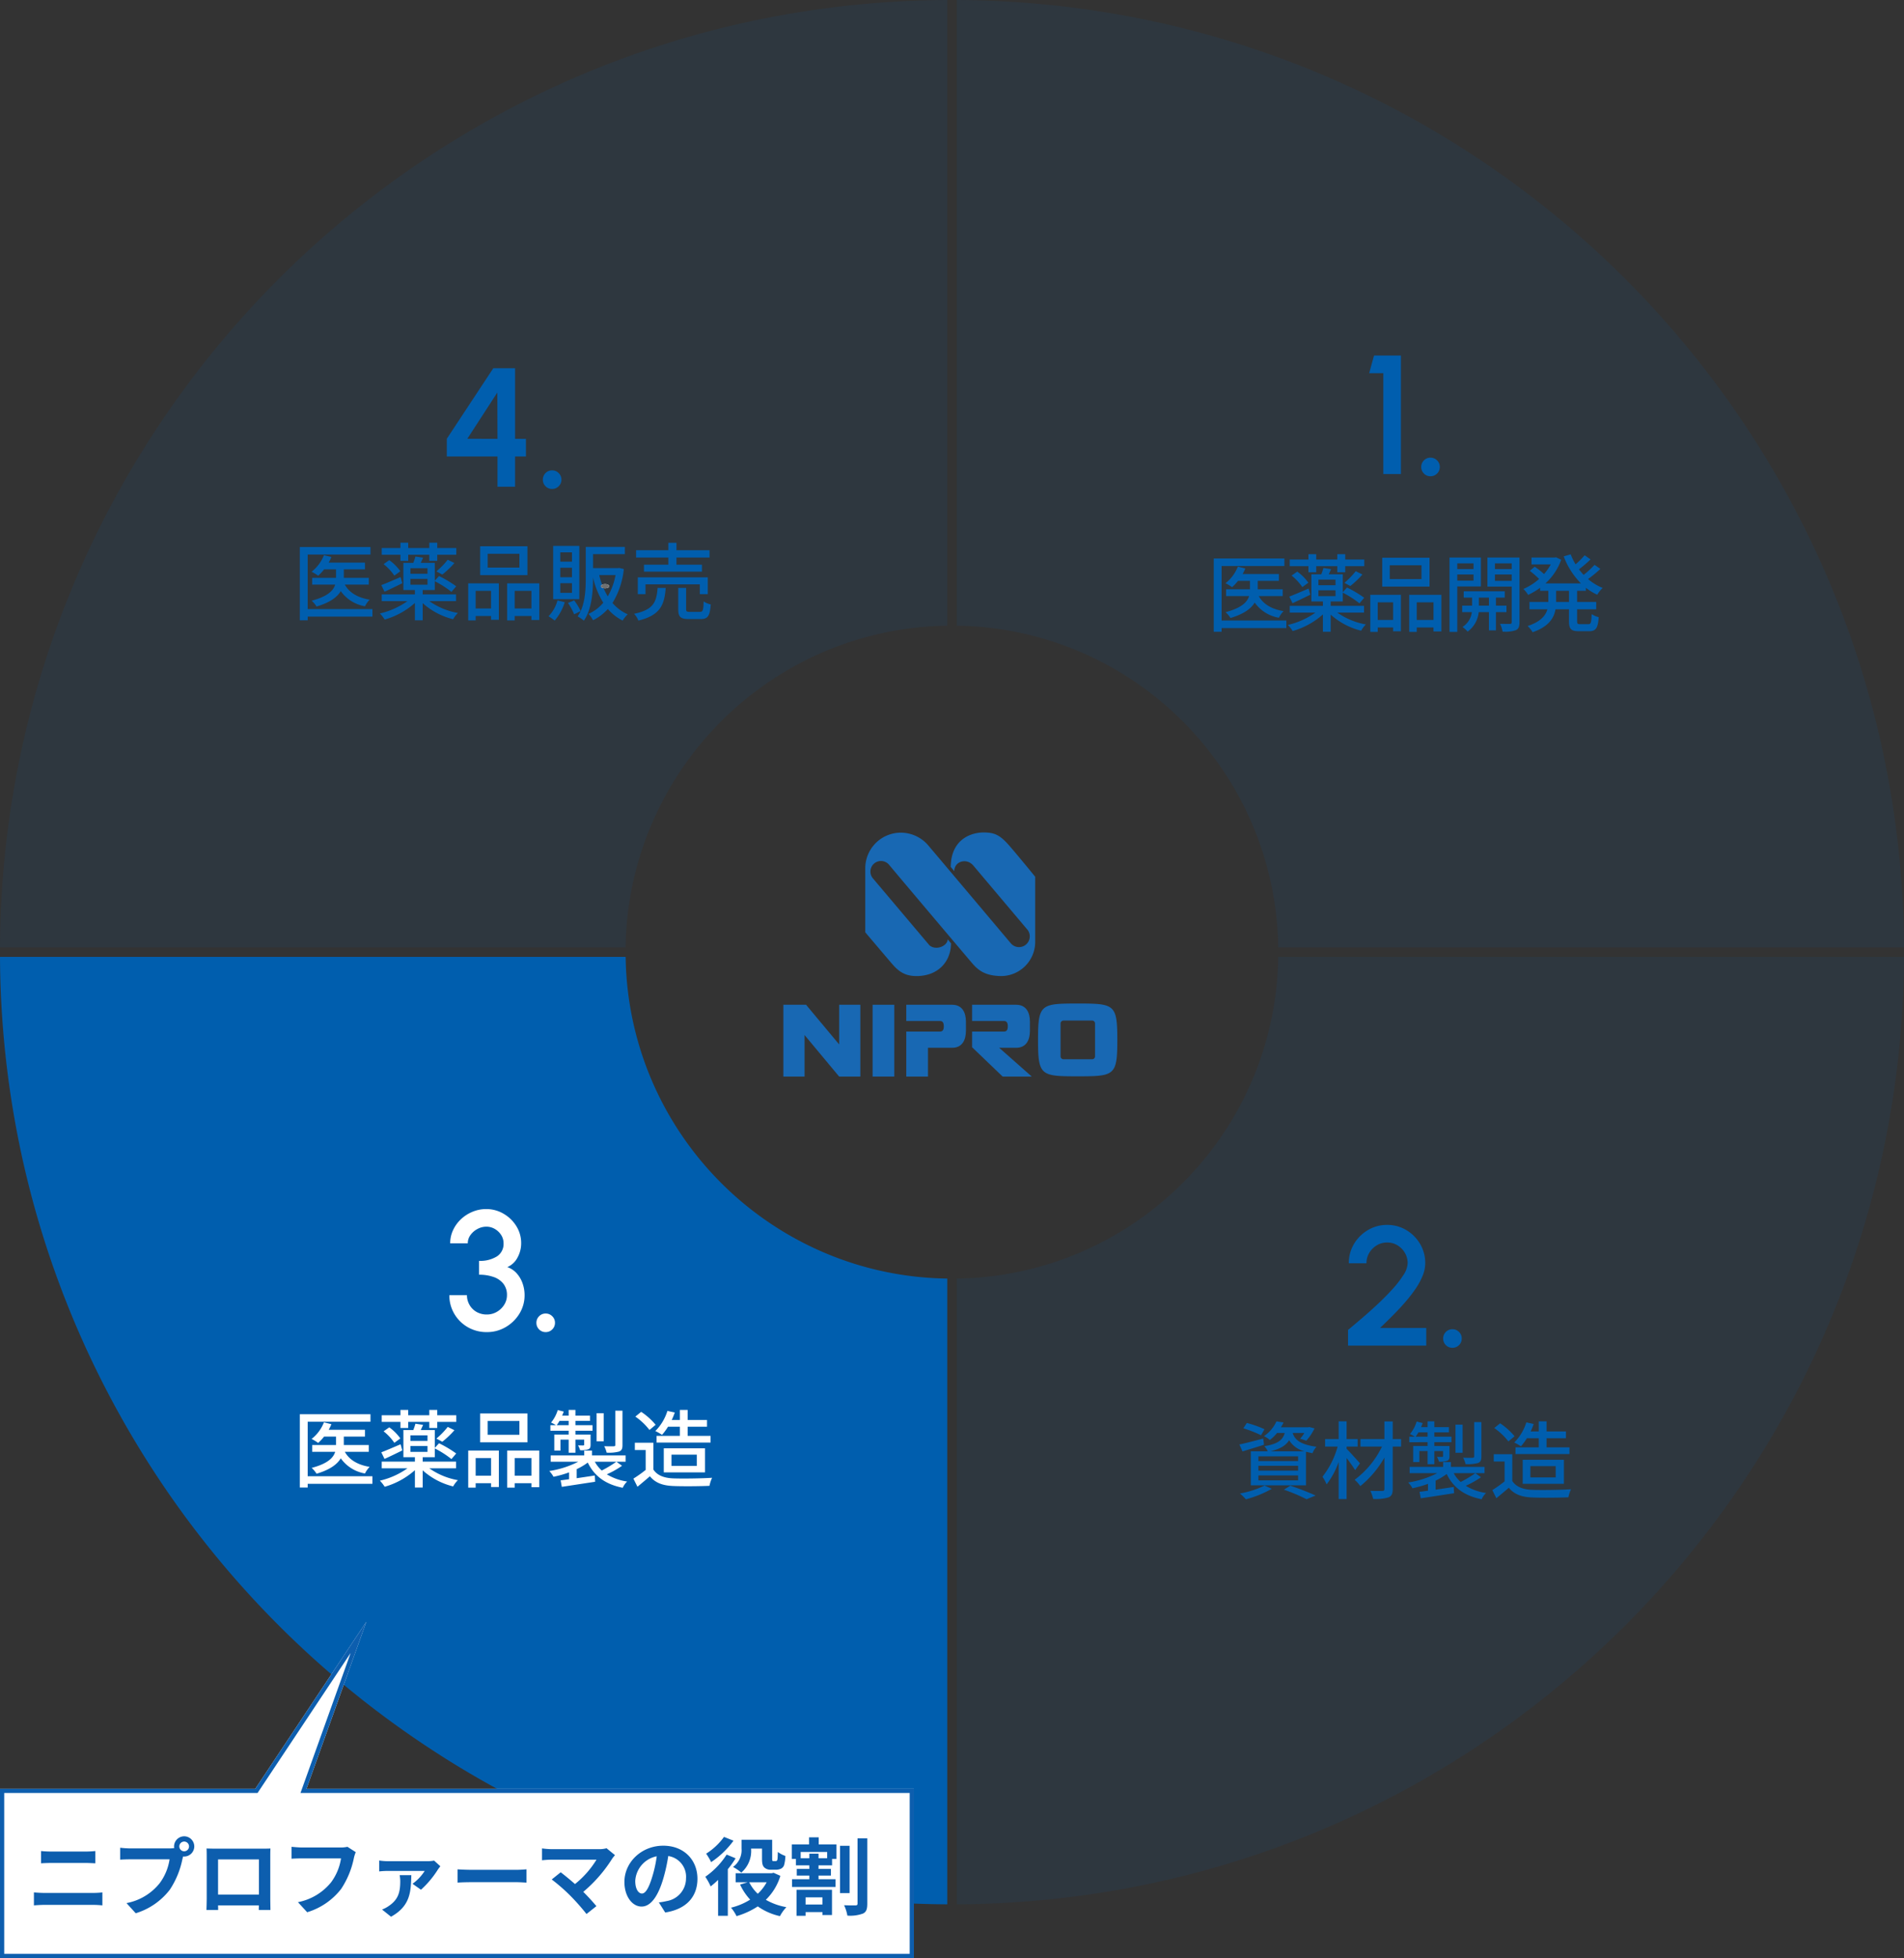
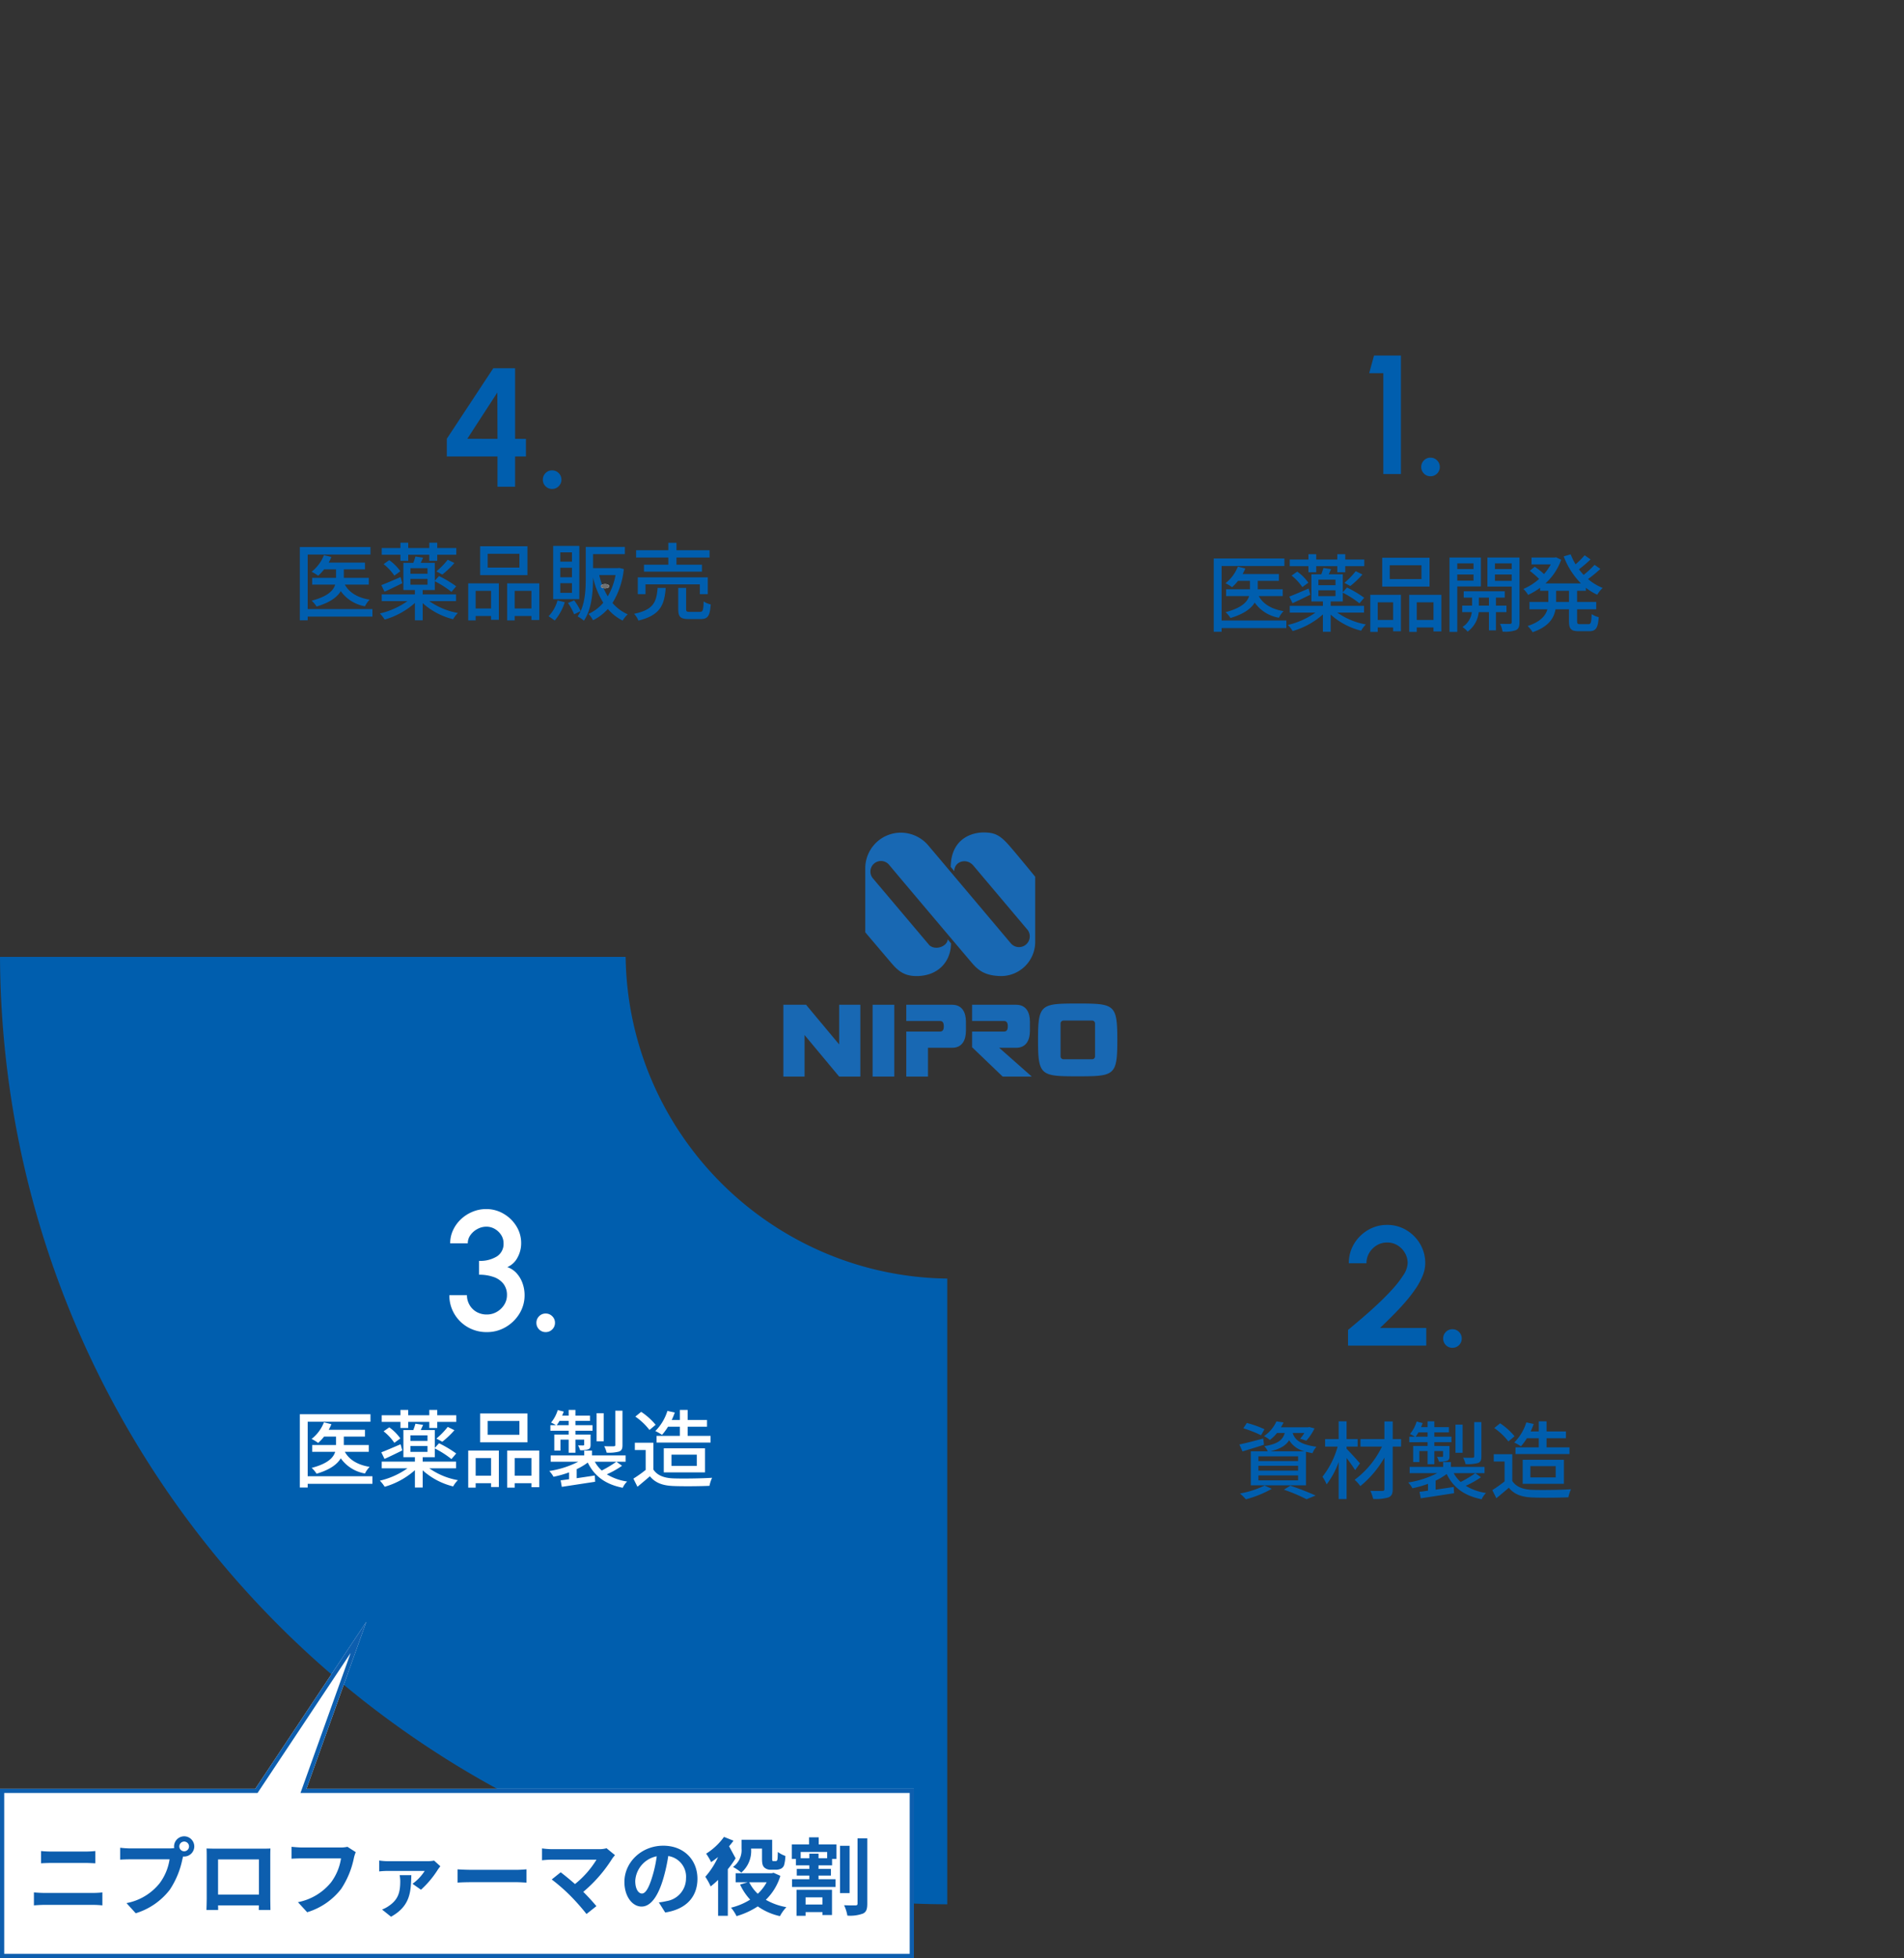
<svg xmlns="http://www.w3.org/2000/svg" width="450" height="462.615" viewBox="0 0 450 462.615">
  <rect x="0" y="0" width="450" height="462.615" fill="#333333" stroke="none" />
  <defs>
    <clipPath id="clip-path">
      <rect id="長方形_5687" data-name="長方形 5687" width="224.558" height="225.486" fill="#fff" stroke="#707070" stroke-width="1" />
    </clipPath>
    <clipPath id="clip-path-2">
      <rect id="長方形_5752" data-name="長方形 5752" width="78.929" height="57.674" fill="none" />
    </clipPath>
  </defs>
  <g id="group_img_01" transform="translate(-170 -2539)">
-     <path id="前面オブジェクトで型抜き_9" data-name="前面オブジェクトで型抜き 9" d="M223.875,449.915h0a226.693,226.693,0,0,1-45.018-4.731,223.782,223.782,0,0,1-79.88-33.829,225.576,225.576,0,0,1-81.094-98.343,223.88,223.88,0,0,1-13.153-41.92A226.529,226.529,0,0,1,0,226.08H147.865a76.751,76.751,0,0,0,13.314,42.22,77.366,77.366,0,0,0,33.307,27.519,76.615,76.615,0,0,0,29.389,6.258V449.914Zm2.253,0V302.077a76.762,76.762,0,0,0,42.206-13.317,77.357,77.357,0,0,0,27.512-33.3A76.6,76.6,0,0,0,302.1,226.08H450a226.436,226.436,0,0,1-4.731,45.006,223.767,223.767,0,0,1-33.836,79.862,225.647,225.647,0,0,1-98.363,81.078,223.8,223.8,0,0,1-41.926,13.152A226.472,226.472,0,0,1,226.128,449.914ZM450,223.834H302.1a76.752,76.752,0,0,0-13.307-42.21A77.362,77.362,0,0,0,255.506,154.1a76.614,76.614,0,0,0-29.378-6.266V0a226.537,226.537,0,0,1,45.015,4.733,223.862,223.862,0,0,1,79.878,33.833,225.595,225.595,0,0,1,81.095,98.34,223.683,223.683,0,0,1,13.153,41.918A226.5,226.5,0,0,1,450,223.833Zm-302.135,0H0a226.5,226.5,0,0,1,4.729-45.011A223.752,223.752,0,0,1,38.565,98.958a225.633,225.633,0,0,1,98.362-81.078A223.9,223.9,0,0,1,178.856,4.73,226.61,226.61,0,0,1,223.875,0V147.837a76.766,76.766,0,0,0-42.223,13.307,77.359,77.359,0,0,0-27.525,33.3,76.6,76.6,0,0,0-6.262,29.387Z" transform="translate(170 2539)" fill="#005eae" opacity="0.1" />
    <g id="マスクグループ_1524" data-name="マスクグループ 1524" transform="translate(170 2763.516)" clip-path="url(#clip-path)">
      <path id="前面オブジェクトで型抜き_5" data-name="前面オブジェクトで型抜き 5" d="M223.875,449.915h0a226.6,226.6,0,0,1-45.019-4.731,223.74,223.74,0,0,1-79.879-33.83,225.573,225.573,0,0,1-81.094-98.342A223.861,223.861,0,0,1,4.729,271.091,226.565,226.565,0,0,1,0,226.08H147.865A76.75,76.75,0,0,0,161.177,268.3a77.365,77.365,0,0,0,33.306,27.52,76.632,76.632,0,0,0,29.391,6.26V449.914Zm2.253,0V302.078a76.785,76.785,0,0,0,42.223-13.313,77.362,77.362,0,0,0,27.524-33.3,76.592,76.592,0,0,0,6.261-29.384H450a226.478,226.478,0,0,1-4.732,45.008,223.749,223.749,0,0,1-33.836,79.861,225.653,225.653,0,0,1-98.364,81.079,223.877,223.877,0,0,1-41.926,13.152A226.62,226.62,0,0,1,226.128,449.914ZM450,223.833H302.135a76.743,76.743,0,0,0-13.312-42.215A77.375,77.375,0,0,0,255.517,154.1a76.641,76.641,0,0,0-29.39-6.262V0a226.612,226.612,0,0,1,45.015,4.733,223.883,223.883,0,0,1,79.878,33.833,225.583,225.583,0,0,1,81.094,98.341,223.675,223.675,0,0,1,13.153,41.919A226.519,226.519,0,0,1,450,223.833Zm-302.135,0H0a226.535,226.535,0,0,1,4.729-45.011A223.761,223.761,0,0,1,38.566,98.958a225.643,225.643,0,0,1,98.361-81.079,223.951,223.951,0,0,1,41.929-13.15A226.684,226.684,0,0,1,223.875,0V147.837a76.779,76.779,0,0,0-42.225,13.31,77.356,77.356,0,0,0-27.524,33.3,76.6,76.6,0,0,0-6.261,29.384Z" transform="translate(0.001 -224.517)" fill="#005eae" />
    </g>
    <path id="パス_48050" data-name="パス 48050" d="M19.02-1.1H3.72V-13.98H18.56v-1.78H1.86V1.56H3.72V.68h15.3Zm-.86-5.78v-1.6h-5.9v-2h5v-1.6H8.68a10.054,10.054,0,0,0,.64-1.32l-1.76-.44A9.216,9.216,0,0,1,4.64-9.92a11.945,11.945,0,0,1,1.56.94,11.263,11.263,0,0,0,1.4-1.5h2.82v2H4.78v1.6h5.44c-.42,1.4-1.76,2.8-5.56,3.8A6.752,6.752,0,0,1,5.82-1.7c3.22-.96,4.9-2.26,5.72-3.64a8.821,8.821,0,0,0,5.72,3.58,6.113,6.113,0,0,1,1.1-1.56c-2.8-.46-4.82-1.66-5.86-3.56Zm6.08-5.62h1.84v-1.44h4.98v1.44h1.88v-1.44h4.5v-1.58h-4.5v-1.26H31.06v1.26H26.08v-1.26H24.24v1.26H19.82v1.58h4.42Zm9.9,3.24A21.151,21.151,0,0,0,37-11.98l-1.58-.78A18.369,18.369,0,0,1,32.74-10ZM20.26-11.72A12.157,12.157,0,0,1,22.8-9l1.42-1.04a11.188,11.188,0,0,0-2.62-2.62Zm4.02,3.06c-1.7.72-3.38,1.46-4.56,1.9l.76,1.56c1.26-.56,2.76-1.3,4.2-2Zm2.32.42h4.04v1.38H26.6Zm0-2.52h4.04v1.32H26.6ZM37.38-2.98V-4.56H29.5V-5.6h2.86V-7.68A23.186,23.186,0,0,1,36.3-5.16l1.12-1.32A26.871,26.871,0,0,0,33.36-8.9l-1,1.1v-4.22H29.04c.18-.38.36-.78.56-1.22l-1.82-.28a13.14,13.14,0,0,1-.5,1.5H24.94V-5.6h2.72v1.04H19.82v1.58H25.9A18.444,18.444,0,0,1,19.38-.06a8.585,8.585,0,0,1,1.14,1.44,18.334,18.334,0,0,0,7.14-3.92v4.1H29.5V-2.5a16.758,16.758,0,0,0,7.2,3.8A6.418,6.418,0,0,1,37.82-.18a16.782,16.782,0,0,1-6.76-2.8ZM50.96-10.9h-7.5v-3.26h7.5Zm1.9-5.04H41.68v6.82H52.86ZM44.26-5.4v4.16H40.62V-5.4Zm-5.4,6.98h1.76V.54h3.64v.9H46.1V-7.18H38.86ZM49.84-1.24V-5.4H53.8v4.16ZM48.06-7.18V1.58h1.78V.54H53.8v.94h1.86V-7.18Zm15.2-7.42v1.34H59.42V-14.6Zm-3.84,4.08v-1.46h3.84v1.46ZM65-9.16v-6.82H57.58V1.58h1.84V-9.16Zm-.48,4.54v-1.9H66.9v1.9Zm6.52,1.54V-4.62H68.56v-1.9h2.08V-8h-9.7v1.48h1.98v1.9H60.58v1.54h2.28a4.844,4.844,0,0,1-2.2,3.5,6.332,6.332,0,0,1,1.2,1.1,6.443,6.443,0,0,0,2.62-4.6H66.9v4.3h1.66v-4.3Zm-2.72-7.4v-1.5h3.96v1.5Zm3.96-4.12v1.34H68.32V-14.6Zm1.84-1.38H66.54v6.86h5.74v8.4c0,.3-.1.4-.4.42-.32,0-1.34,0-2.36-.02a6,6,0,0,1,.6,1.84,7.871,7.871,0,0,0,3.14-.34c.66-.32.86-.86.86-1.88Zm11.7,10.5H82.78V-8.12h3.04Zm4-2.64v-.72A12.67,12.67,0,0,0,92.5-7.2a7.148,7.148,0,0,1,1.28-1.6,12.521,12.521,0,0,1-3.46-2.1,29.477,29.477,0,0,0,2.92-2.4l-1.38-.96a21.626,21.626,0,0,1-2.58,2.38c-.38-.42-.76-.86-1.1-1.32a31.624,31.624,0,0,0,2.74-2.34l-1.4-.98a19.6,19.6,0,0,1-2.14,2.14,15.182,15.182,0,0,1-1.16-2.36l-1.64.48a17.973,17.973,0,0,0,4.06,6.38H80.26a13.783,13.783,0,0,0,3.72-5.58l-1.22-.58-.34.06H76.96v1.62h4.56a12.667,12.667,0,0,1-1.6,2.28,17.554,17.554,0,0,0-2.2-1.74l-1.16.98a21.013,21.013,0,0,1,2.2,1.92,13.728,13.728,0,0,1-3.72,2.36,6.269,6.269,0,0,1,1.12,1.4A15.816,15.816,0,0,0,79-8.84v.72h1.94v2.64H76.48v1.72h4.24C80.3-2.26,79.12-.82,76.04.2a6.306,6.306,0,0,1,1.18,1.46c3.78-1.3,5.04-3.3,5.42-5.42h3.18v2.74c0,1.9.46,2.44,2.34,2.44H90.6c1.56,0,2.08-.74,2.24-3.32a5.109,5.109,0,0,1-1.66-.72C91.1-.64,91-.24,90.42-.24H88.48c-.64,0-.74-.1-.74-.78V-3.76h4.52V-5.48H87.74V-8.12Z" transform="translate(455 2686.709)" fill="#005eae" />
    <path id="パス_48054" data-name="パス 48054" d="M8.22-9.7c2.38-.56,3.7-1.4,4.46-2.62A5.922,5.922,0,0,0,16.34-9.7ZM14.8-7.4H5.42V-8.52H14.8Zm0,2.26H5.42V-6.28H14.8Zm0,2.3H5.42V-4H14.8Zm-3.16-11.2c-.46,1.64-1.6,2.6-4.82,3.12A4.83,4.83,0,0,1,7.64-9.7H3.62v8.04H16.66V-9.6c.46.12.98.24,1.54.34a5.215,5.215,0,0,1,.94-1.52c-4.06-.54-5.18-1.82-5.62-3.26h2.76a9.589,9.589,0,0,1-1,1.36l1.46.46a12.639,12.639,0,0,0,1.94-2.9l-1.24-.32-.28.06H10.74a10.656,10.656,0,0,0,.62-1.14l-1.68-.26a8.329,8.329,0,0,1-2.96,3.5,5.405,5.405,0,0,1,1.4.9,9.572,9.572,0,0,0,1.7-1.66Zm-4.78-.88A24.662,24.662,0,0,0,2.68-16.4l-.82,1.26A27.639,27.639,0,0,1,6.04-13.5Zm-.3,2.2c-2.06.54-4.18,1.1-5.64,1.4l.74,1.64c1.48-.46,3.34-1,5.08-1.58Zm.32,11.1A21.867,21.867,0,0,1,1.06.26a13.068,13.068,0,0,1,1.4,1.38A26.494,26.494,0,0,0,8.58-.84Zm4.56.98A40.423,40.423,0,0,1,16.8,1.62L18.94.74a63.178,63.178,0,0,0-5.98-2.32ZM29.42-6.86c-.46-.54-2.38-2.68-3.16-3.44v-.52h2.62V-12.6H26.26v-4.18H24.38v4.18h-3.2v1.78h2.96A20.182,20.182,0,0,1,20.56-3.7a10.468,10.468,0,0,1,.98,1.8,18.468,18.468,0,0,0,2.84-5.3V1.58h1.88v-9.7a34.905,34.905,0,0,1,2.02,2.86Zm9.72-5.74H37.16v-4.16H35.2v4.16H29.54v1.78h5.08a21.177,21.177,0,0,1-6.46,7.84,7.917,7.917,0,0,1,1.34,1.5,23.9,23.9,0,0,0,5.7-6.74v7.4c0,.36-.14.48-.5.48-.36.02-1.62.02-2.82-.02a8.947,8.947,0,0,1,.66,1.9,10.3,10.3,0,0,0,3.62-.36c.72-.3,1-.82,1-2v-10h1.98Zm18.98-4h-1.7v8.1c0,.22-.08.3-.36.32-.3.02-1.26.02-2.26-.02a6.421,6.421,0,0,1,.58,1.52,9.359,9.359,0,0,0,2.94-.26c.62-.26.8-.66.8-1.54Zm-4.44.6H52v6.64h1.68Zm-11.1,2.84a11.31,11.31,0,0,0,.66-1.02H45.4v1.02Zm2.82,2.2H42v3.8h1.46v-2.6H45.4v3.1H47v-3.1h2.06v1.18c0,.14-.04.18-.22.2-.18,0-.64,0-1.22-.02a5.731,5.731,0,0,1,.48,1.14,5.049,5.049,0,0,0,1.92-.2c.46-.2.56-.5.56-1.14v-2.36H47v-.9h4.04v-1.3H47v-1.02h3.44v-1.24H47v-1.36H45.4v1.36H43.86c.14-.32.26-.64.38-.96l-1.42-.36a8.584,8.584,0,0,1-1.58,2.96,8.183,8.183,0,0,1,1.16.62H41.08v1.3H45.4ZM56.68-4.54a26.366,26.366,0,0,1-3.46,2.08,7.854,7.854,0,0,1-1.64-2.08h7.28V-6.02H50.92V-7.16H49.08v1.14H41.16v1.48h6.52a22.463,22.463,0,0,1-6.86,2.2,6.43,6.43,0,0,1,1,1.36A24.668,24.668,0,0,0,45.5-2.02V-.4c-.74.1-1.42.2-2,.26l.28,1.54C45.9,1.08,48.86.62,51.66.2l-.08-1.48c-1.44.22-2.92.44-4.28.64V-2.78a14.868,14.868,0,0,0,2.62-1.56C51.44-1.16,54.1.82,58.18,1.62A4.831,4.831,0,0,1,59.22.14a12.607,12.607,0,0,1-4.8-1.7,21.41,21.41,0,0,0,3.6-2.02Zm15-8.26v2.16h-5.5v1.58H78.94v-1.58H73.52V-12.8H78.1v-1.6H73.52v-2.38H71.68v2.38H69.76a17.067,17.067,0,0,0,.72-1.76l-1.74-.38a11.639,11.639,0,0,1-2.86,4.76,10.12,10.12,0,0,1,1.58.9,13.663,13.663,0,0,0,1.42-1.92ZM69.7-6.2h5.98v2.66H69.7Zm7.92,4.18V-7.7H67.88v5.68ZM65.96-13.26a15.705,15.705,0,0,0-3.42-3.06L61.16-15.2a15.026,15.026,0,0,1,3.34,3.16Zm-.54,4.24H61.04V-7.3H63.6v4.7A30.149,30.149,0,0,1,60.7-.54l.96,1.92c1.04-.86,2-1.66,2.94-2.48,1.26,1.54,2.98,2.2,5.52,2.3,2.28.1,6.3.06,8.56-.04a8.472,8.472,0,0,1,.62-1.9c-2.5.16-6.94.22-9.16.14-2.2-.08-3.84-.72-4.72-2.1Z" transform="translate(462 2891.594)" fill="#005eae" />
    <path id="パス_48052" data-name="パス 48052" d="M19.02-1.1H3.72V-13.98H18.56v-1.78H1.86V1.56H3.72V.68h15.3Zm-.86-5.78v-1.6h-5.9v-2h5v-1.6H8.68a10.054,10.054,0,0,0,.64-1.32l-1.76-.44A9.216,9.216,0,0,1,4.64-9.92a11.945,11.945,0,0,1,1.56.94,11.263,11.263,0,0,0,1.4-1.5h2.82v2H4.78v1.6h5.44c-.42,1.4-1.76,2.8-5.56,3.8A6.752,6.752,0,0,1,5.82-1.7c3.22-.96,4.9-2.26,5.72-3.64a8.821,8.821,0,0,0,5.72,3.58,6.113,6.113,0,0,1,1.1-1.56c-2.8-.46-4.82-1.66-5.86-3.56Zm7.48-5.62h1.84v-1.44h4.98v1.44h1.88v-1.44h4.5v-1.58h-4.5v-1.26H32.46v1.26H27.48v-1.26H25.64v1.26H21.22v1.58h4.42Zm9.9,3.24a21.152,21.152,0,0,0,2.86-2.72l-1.58-.78A18.369,18.369,0,0,1,34.14-10ZM21.66-11.72A12.157,12.157,0,0,1,24.2-9l1.42-1.04A11.187,11.187,0,0,0,23-12.66Zm4.02,3.06c-1.7.72-3.38,1.46-4.56,1.9l.76,1.56c1.26-.56,2.76-1.3,4.2-2ZM28-8.24h4.04v1.38H28Zm0-2.52h4.04v1.32H28ZM38.78-2.98V-4.56H30.9V-5.6h2.86V-7.68A23.186,23.186,0,0,1,37.7-5.16l1.12-1.32A26.871,26.871,0,0,0,34.76-8.9l-1,1.1v-4.22H30.44c.18-.38.36-.78.56-1.22l-1.82-.28a13.14,13.14,0,0,1-.5,1.5H26.34V-5.6h2.72v1.04H21.22v1.58H27.3A18.444,18.444,0,0,1,20.78-.06a8.585,8.585,0,0,1,1.14,1.44,18.334,18.334,0,0,0,7.14-3.92v4.1H30.9V-2.5a16.758,16.758,0,0,0,7.2,3.8A6.418,6.418,0,0,1,39.22-.18a16.782,16.782,0,0,1-6.76-2.8ZM53.76-10.9h-7.5v-3.26h7.5Zm1.9-5.04H44.48v6.82H55.66ZM47.06-5.4v4.16H43.42V-5.4Zm-5.4,6.98h1.76V.54h3.64v.9H48.9V-7.18H41.66ZM52.64-1.24V-5.4H56.6v4.16ZM50.86-7.18V1.58h1.78V.54H56.6v.94h1.86V-7.18ZM78.12-16.6h-1.7v8.1c0,.22-.08.3-.36.32-.3.02-1.26.02-2.26-.02a6.421,6.421,0,0,1,.58,1.52,9.359,9.359,0,0,0,2.94-.26c.62-.26.8-.66.8-1.54Zm-4.44.6H72v6.64h1.68Zm-11.1,2.84a11.31,11.31,0,0,0,.66-1.02H65.4v1.02Zm2.82,2.2H62v3.8h1.46v-2.6H65.4v3.1H67v-3.1h2.06v1.18c0,.14-.04.18-.22.2-.18,0-.64,0-1.22-.02a5.731,5.731,0,0,1,.48,1.14,5.049,5.049,0,0,0,1.92-.2c.46-.2.56-.5.56-1.14v-2.36H67v-.9h4.04v-1.3H67v-1.02h3.44v-1.24H67v-1.36H65.4v1.36H63.86c.14-.32.26-.64.38-.96l-1.42-.36a8.584,8.584,0,0,1-1.58,2.96,8.183,8.183,0,0,1,1.16.62H61.08v1.3H65.4ZM76.68-4.54a26.365,26.365,0,0,1-3.46,2.08,7.854,7.854,0,0,1-1.64-2.08h7.28V-6.02H70.92V-7.16H69.08v1.14H61.16v1.48h6.52a22.463,22.463,0,0,1-6.86,2.2,6.43,6.43,0,0,1,1,1.36A24.668,24.668,0,0,0,65.5-2.02V-.4c-.74.1-1.42.2-2,.26l.28,1.54C65.9,1.08,68.86.62,71.66.2l-.08-1.48c-1.44.22-2.92.44-4.28.64V-2.78a14.868,14.868,0,0,0,2.62-1.56C71.44-1.16,74.1.82,78.18,1.62A4.831,4.831,0,0,1,79.22.14a12.607,12.607,0,0,1-4.8-1.7,21.41,21.41,0,0,0,3.6-2.02Zm15-8.26v2.16h-5.5v1.58H98.94v-1.58H93.52V-12.8H98.1v-1.6H93.52v-2.38H91.68v2.38H89.76a17.067,17.067,0,0,0,.72-1.76l-1.74-.38a11.639,11.639,0,0,1-2.86,4.76,10.12,10.12,0,0,1,1.58.9,13.663,13.663,0,0,0,1.42-1.92ZM89.7-6.2h5.98v2.66H89.7Zm7.92,4.18V-7.7H87.88v5.68ZM85.96-13.26a15.705,15.705,0,0,0-3.42-3.06L81.16-15.2a15.026,15.026,0,0,1,3.34,3.16Zm-.54,4.24H81.04V-7.3H83.6v4.7A30.148,30.148,0,0,1,80.7-.54l.96,1.92c1.04-.86,2-1.66,2.94-2.48,1.26,1.54,2.98,2.2,5.52,2.3,2.28.1,6.3.06,8.56-.04a8.472,8.472,0,0,1,.62-1.9c-2.5.16-6.94.22-9.16.14-2.2-.08-3.84-.72-4.72-2.1Z" transform="translate(239 2888.885)" fill="#fff" />
    <path id="パス_48048" data-name="パス 48048" d="M19.02-1.1H3.72V-13.98H18.56v-1.78H1.86V1.56H3.72V.68h15.3Zm-.86-5.78v-1.6h-5.9v-2h5v-1.6H8.68a10.054,10.054,0,0,0,.64-1.32l-1.76-.44A9.216,9.216,0,0,1,4.64-9.92a11.945,11.945,0,0,1,1.56.94,11.263,11.263,0,0,0,1.4-1.5h2.82v2H4.78v1.6h5.44c-.42,1.4-1.76,2.8-5.56,3.8A6.752,6.752,0,0,1,5.82-1.7c3.22-.96,4.9-2.26,5.72-3.64a8.821,8.821,0,0,0,5.72,3.58,6.113,6.113,0,0,1,1.1-1.56c-2.8-.46-4.82-1.66-5.86-3.56Zm7.48-5.62h1.84v-1.44h4.98v1.44h1.88v-1.44h4.5v-1.58h-4.5v-1.26H32.46v1.26H27.48v-1.26H25.64v1.26H21.22v1.58h4.42Zm9.9,3.24a21.152,21.152,0,0,0,2.86-2.72l-1.58-.78A18.369,18.369,0,0,1,34.14-10ZM21.66-11.72A12.157,12.157,0,0,1,24.2-9l1.42-1.04A11.187,11.187,0,0,0,23-12.66Zm4.02,3.06c-1.7.72-3.38,1.46-4.56,1.9l.76,1.56c1.26-.56,2.76-1.3,4.2-2ZM28-8.24h4.04v1.38H28Zm0-2.52h4.04v1.32H28ZM38.78-2.98V-4.56H30.9V-5.6h2.86V-7.68A23.186,23.186,0,0,1,37.7-5.16l1.12-1.32A26.871,26.871,0,0,0,34.76-8.9l-1,1.1v-4.22H30.44c.18-.38.36-.78.56-1.22l-1.82-.28a13.14,13.14,0,0,1-.5,1.5H26.34V-5.6h2.72v1.04H21.22v1.58H27.3A18.444,18.444,0,0,1,20.78-.06a8.585,8.585,0,0,1,1.14,1.44,18.334,18.334,0,0,0,7.14-3.92v4.1H30.9V-2.5a16.758,16.758,0,0,0,7.2,3.8A6.418,6.418,0,0,1,39.22-.18a16.782,16.782,0,0,1-6.76-2.8ZM53.76-10.9h-7.5v-3.26h7.5Zm1.9-5.04H44.48v6.82H55.66ZM47.06-5.4v4.16H43.42V-5.4Zm-5.4,6.98h1.76V.54h3.64v.9H48.9V-7.18H41.66ZM52.64-1.24V-5.4H56.6v4.16ZM50.86-7.18V1.58h1.78V.54H56.6v.94h1.86V-7.18ZM66.18-12.3H63.42v-2.2h2.76Zm0,3.68H63.42v-2.24h2.76Zm0,3.68H63.42V-7.22h2.76Zm1.74-11.08H61.74V-3.44h6.18ZM62.76-3.14A8.528,8.528,0,0,1,60.64.6,13.461,13.461,0,0,1,62.1,1.62a12.387,12.387,0,0,0,2.38-4.34Zm13.72-6A15.451,15.451,0,0,1,74.64-4.1a17.265,17.265,0,0,1-2.02-5.04Zm.86-1.68-.3.04H71.16v-3.3h7.52v-1.7H69.44v7.32c0,2.42-.1,5.42-1.2,7.84A14.353,14.353,0,0,0,66.7-3.16l-1.46.62A14.393,14.393,0,0,1,66.7.14l1.54-.76A9.771,9.771,0,0,1,67.52.64a8.019,8.019,0,0,1,1.48,1c1.9-2.74,2.16-7.02,2.16-10.1v-.1A19.593,19.593,0,0,0,73.58-2.6,9.661,9.661,0,0,1,70.08.04a6.233,6.233,0,0,1,1.08,1.5,11.611,11.611,0,0,0,3.5-2.66,11.216,11.216,0,0,0,3.5,2.74A6.7,6.7,0,0,1,79.36.14a10,10,0,0,1-3.6-2.68,19.019,19.019,0,0,0,2.68-8.02Zm11.62-.76H83.2v1.64H96.9v-1.64H90.88v-1.7H98.7V-15H90.88v-1.76H88.96V-15H81.34v1.72h7.62Zm9.32,6.96V-8.6H81.74v3.98h1.82V-6.94H96.4v2.32ZM86.42-6.1C86.16-2.8,85.5-.94,80.86.02a4.847,4.847,0,0,1,1.02,1.6C87.06.36,88.02-2.06,88.34-6.1ZM94.06-.44c-.76,0-.9-.08-.9-.66v-5H91.3v5.02c0,1.8.5,2.34,2.52,2.34h2.76c1.7,0,2.2-.7,2.4-3.46a5.057,5.057,0,0,1-1.68-.7c-.06,2.16-.2,2.46-.9,2.46Z" transform="translate(239 2684)" fill="#005eae" />
    <path id="パス_48049" data-name="パス 48049" d="M4.94,0V-23.84H1.6L2.74-28H9.1V0ZM16.083.52a2.1,2.1,0,0,1-1.549-.64A2.14,2.14,0,0,1,13.9-1.686a2.117,2.117,0,0,1,.634-1.539,2.091,2.091,0,0,1,1.549-.644,2.127,2.127,0,0,1,1.562.644,2.1,2.1,0,0,1,.644,1.539A2.123,2.123,0,0,1,17.645-.12,2.134,2.134,0,0,1,16.083.52Z" transform="translate(492 2651)" fill="#005eae" />
    <path id="パス_48053" data-name="パス 48053" d="M1.6,0V-3.7Q3.019-4.875,4.86-6.447T8.6-9.792q1.9-1.773,3.5-3.544a24.094,24.094,0,0,0,2.6-3.359,5.447,5.447,0,0,0,.991-2.761,4.758,4.758,0,0,0-.655-2.456,5.05,5.05,0,0,0-1.75-1.781,4.591,4.591,0,0,0-2.436-.667,4.673,4.673,0,0,0-2.453.667,5.089,5.089,0,0,0-1.775,1.781,4.7,4.7,0,0,0-.665,2.456H1.789a8.708,8.708,0,0,1,1.242-4.6,9.305,9.305,0,0,1,3.3-3.256,8.759,8.759,0,0,1,4.514-1.205,8.659,8.659,0,0,1,4.521,1.22,9.238,9.238,0,0,1,3.263,3.274,8.8,8.8,0,0,1,1.218,4.571,7.832,7.832,0,0,1-.584,2.872,15.973,15.973,0,0,1-1.614,3.024,32.871,32.871,0,0,1-2.383,3.115Q13.91-8.868,12.344-7.288T9.155-4.16h10.93V0ZM26.269.52A2.1,2.1,0,0,1,24.72-.12a2.14,2.14,0,0,1-.634-1.566,2.117,2.117,0,0,1,.634-1.539,2.091,2.091,0,0,1,1.549-.644,2.127,2.127,0,0,1,1.562.644,2.1,2.1,0,0,1,.644,1.539A2.123,2.123,0,0,1,27.831-.12,2.134,2.134,0,0,1,26.269.52Z" transform="translate(487 2856.914)" fill="#005eae" />
    <path id="パス_48051" data-name="パス 48051" d="M10.083.52A8.832,8.832,0,0,1,5.532-.657a8.716,8.716,0,0,1-3.17-3.162A8.54,8.54,0,0,1,1.2-8.214H5.36a4.551,4.551,0,0,0,.6,2.293A4.442,4.442,0,0,0,7.612-4.258a4.822,4.822,0,0,0,2.471.618,4.6,4.6,0,0,0,2.327-.618,4.954,4.954,0,0,0,1.744-1.663,4.189,4.189,0,0,0,.664-2.293,4.224,4.224,0,0,0-.841-2.685,5.013,5.013,0,0,0-2.33-1.607,10.187,10.187,0,0,0-3.436-.532V-16.31a7.523,7.523,0,0,0,4.225-1.049,3.484,3.484,0,0,0,1.576-3.1,3.567,3.567,0,0,0-.568-1.964,4.34,4.34,0,0,0-1.492-1.426,3.9,3.9,0,0,0-2-.538,4.418,4.418,0,0,0-2.1.538A4.775,4.775,0,0,0,6.2-22.425a3.273,3.273,0,0,0-.642,1.964H1.4a7.266,7.266,0,0,1,.69-3.131A8.379,8.379,0,0,1,3.97-26.174,8.949,8.949,0,0,1,6.7-27.919a8.36,8.36,0,0,1,3.209-.63,8,8,0,0,1,4.084,1.091,8.639,8.639,0,0,1,3.032,2.924,7.51,7.51,0,0,1,1.15,4.072,6.963,6.963,0,0,1-.865,3.372,4.9,4.9,0,0,1-2.41,2.255,5.238,5.238,0,0,1,2.246,1.5,7.065,7.065,0,0,1,1.371,2.366,8.32,8.32,0,0,1,.464,2.752,8.209,8.209,0,0,1-1.221,4.387A9.185,9.185,0,0,1,14.511-.661,8.633,8.633,0,0,1,10.083.52Zm13.878,0a2.1,2.1,0,0,1-1.549-.64,2.14,2.14,0,0,1-.634-1.566,2.117,2.117,0,0,1,.634-1.539,2.091,2.091,0,0,1,1.549-.644,2.127,2.127,0,0,1,1.562.644,2.1,2.1,0,0,1,.644,1.539A2.123,2.123,0,0,1,25.524-.12,2.134,2.134,0,0,1,23.962.52Z" transform="translate(275 2853.205)" fill="#fff" />
    <path id="パス_48047" data-name="パス 48047" d="M13.578,0V-7.155H1.6v-4.183L12.586-28h5.152v16.686H20.3v4.16H17.738V0ZM6.45-11.337l7.128.023-.035-10.952ZM26.479.52A2.1,2.1,0,0,1,24.93-.12,2.14,2.14,0,0,1,24.3-1.686a2.117,2.117,0,0,1,.634-1.539,2.091,2.091,0,0,1,1.549-.644,2.127,2.127,0,0,1,1.562.644,2.1,2.1,0,0,1,.644,1.539A2.123,2.123,0,0,1,28.041-.12,2.134,2.134,0,0,1,26.479.52Z" transform="translate(274 2654)" fill="#005eae" />
    <g id="グループ_8353" data-name="グループ 8353" transform="translate(355.144 2735.678)">
      <path id="パス_47726" data-name="パス 47726" d="M13.186,66.847v9.368L5.359,66.847H0V83.812H5.008V74l8.177,9.812h5.009V66.847Z" transform="translate(0 -26.138)" fill="#1868b3" />
      <rect id="長方形_5751" data-name="長方形 5751" width="5.129" height="16.965" transform="translate(21.09 40.71)" fill="#1868b3" />
      <g id="グループ_8352" data-name="グループ 8352" transform="translate(0 0)">
        <g id="グループ_8351" data-name="グループ 8351" clip-path="url(#clip-path-2)">
          <path id="パス_47727" data-name="パス 47727" d="M61.787,70.842c0-2.167-.884-3.992-3.255-3.992H47.686v3.834h7.957c.548,0,.911.276.917,1.245s-.37,1.25-.917,1.25H47.686V83.813H52.82v-6.8h5.712c2.371,0,3.255-1.827,3.255-3.994Z" transform="translate(-18.64 -26.139)" fill="#1868b3" />
          <path id="パス_47728" data-name="パス 47728" d="M86.895,70.842c0-2.167-.877-3.992-3.253-3.992H73.227v3.834h7.528c.551,0,.908.276.913,1.245s-.362,1.25-.913,1.25H73.227v3.706l7.224,6.928h6.88l-7.7-6.8h4.009c2.376,0,3.253-1.827,3.253-3.994Z" transform="translate(-28.623 -26.139)" fill="#1868b3" />
          <path id="パス_47729" data-name="パス 47729" d="M112.289,71.079a.681.681,0,0,0-.679-.685h-6.786a.687.687,0,0,0-.685.685v7.775a.686.686,0,0,0,.685.68h6.786a.68.68,0,0,0,.679-.68m5.264-3.891c0,8.443-.643,8.6-9.374,8.6s-9.366-.158-9.366-8.6.644-8.594,9.366-8.594,9.374.16,9.374,8.594" transform="translate(-38.625 -25.95)" fill="#1868b3" />
          <path id="パス_47730" data-name="パス 47730" d="M31.777,23.586V8.466A8.424,8.424,0,0,1,39.7.062a8.551,8.551,0,0,1,7.137,3.2C48.285,4.957,65.768,25.7,65.768,25.7l.482.572A2.542,2.542,0,0,0,70.134,23l-.175-.2-12.6-14.93c-1.571-1.936-4.54-1.085-4.54,1.272l-.844-1C52.053,1.373,57.079,0,59.718,0c2.659,0,3.932.605,6.23,3.265s5.992,7.2,5.992,7.2V25.7a8.084,8.084,0,0,1-7.861,8.227c-3.994,0-5.629-1.391-7.08-3.086C55.564,29.167,39.108,9.7,37.395,7.624L37.371,7.6a2.494,2.494,0,0,0-3.812,3.216l.034.04L46.955,26.671c1.524,1.29,4.241.194,4.3-1.413.076.088.785.929.785.929,0,4.172-2.907,7.743-8.168,7.743-3.029,0-4.477-1.39-5.929-3.084s-6.166-7.259-6.166-7.259" transform="translate(-12.421 0)" fill="#1868b3" />
        </g>
      </g>
    </g>
    <g id="グループ_7787" data-name="グループ 7787" transform="translate(-878.115 2046.201)">
      <g id="グループ_7782" data-name="グループ 7782" transform="translate(551.504 102)">
        <path id="合体_45" data-name="合体 45" d="M21.561-20.016H-122v-40H94v40H33.659L7.419,19.444Z" transform="translate(590.61 793.398) rotate(180)" fill="#fff" />
        <path id="合体_45_-_アウトライン" data-name="合体 45 - アウトライン" d="M11.127,12.062l22-33.078H93v-38H-121v38H22.982L11.127,12.062M7.419,19.444l14.143-39.46H-122v-40H94v40H33.659Z" transform="translate(590.61 793.398) rotate(180)" fill="#0d5eae" />
      </g>
-       <path id="パス_48055" data-name="パス 48055" d="M3.4-13.58v2.9c.68-.04,1.6-.08,2.36-.08h8.26c.7,0,1.64.06,2.22.08v-2.9c-.56.06-1.42.12-2.22.12H5.74C5.06-13.46,4.12-13.5,3.4-13.58ZM1.72-3.8V-.74c.74-.06,1.72-.12,2.5-.12H15.7a21.726,21.726,0,0,1,2.2.12V-3.8a20.272,20.272,0,0,1-2.2.12H4.22C3.44-3.68,2.5-3.74,1.72-3.8ZM36.08-14.66a1.161,1.161,0,0,1,1.16-1.16,1.157,1.157,0,0,1,1.14,1.16,1.153,1.153,0,0,1-1.14,1.14A1.157,1.157,0,0,1,36.08-14.66Zm-1.24,0a2.215,2.215,0,0,0,.04.38,8.63,8.63,0,0,1-1.14.08H24.48a22.269,22.269,0,0,1-2.38-.16v2.82c.5-.04,1.46-.08,2.38-.08h9.3a12.568,12.568,0,0,1-2.34,5.64,13.111,13.111,0,0,1-7.84,4.7l2.18,2.4a16.063,16.063,0,0,0,8.04-5.54,20.189,20.189,0,0,0,3-7.28c.06-.18.1-.38.16-.6a1.14,1.14,0,0,0,.26.02,2.4,2.4,0,0,0,2.38-2.38,2.4,2.4,0,0,0-2.38-2.4A2.407,2.407,0,0,0,34.84-14.66Zm7.68.48c.04.56.04,1.38.04,1.94v9.78c0,.96-.06,2.7-.06,2.8h2.76c0-.06,0-.52-.02-1.08h9.64c0,.58-.02,1.04-.02,1.08h2.76c0-.08-.04-2-.04-2.78v-9.8c0-.6,0-1.34.04-1.94-.72.04-1.48.04-1.98.04h-11C44.1-14.14,43.34-14.16,42.52-14.18Zm2.72,2.58H54.9v8.3H45.24Zm32.54-1.72-1.96-1.26a6.7,6.7,0,0,1-1.58.16H65c-.66,0-1.8-.1-2.4-.16v2.82c.52-.04,1.48-.08,2.38-.08H74.3A12.66,12.66,0,0,1,71.96-6.2a13.3,13.3,0,0,1-7.84,4.7L66.3.88a16,16,0,0,0,8.04-5.52,20.554,20.554,0,0,0,3-7.28A8.737,8.737,0,0,1,77.78-13.32Zm20,3.34L96.3-11.32a8.015,8.015,0,0,1-1.62.14H85.4a14.133,14.133,0,0,1-2.08-.16v2.58a19.222,19.222,0,0,1,2.08-.12h8.68A11.271,11.271,0,0,1,91.2-5.84l2,1.4a22.67,22.67,0,0,0,3.98-4.74A9.252,9.252,0,0,1,97.78-9.98Zm-6.86,2.1H88.16a7.948,7.948,0,0,1,.14,1.42c0,2.52-.42,4.3-2.68,5.84A7.145,7.145,0,0,1,84,.24l2.12,1.7C90.8-.64,90.8-4.14,90.92-7.88Zm10.92-1.38v3.14c.74-.06,2.08-.1,3.22-.1H115.8c.84,0,1.86.08,2.34.1V-9.26c-.52.04-1.4.12-2.34.12H105.06C104.02-9.14,102.56-9.2,101.84-9.26Zm37.22-3.34-2-1.64a6.46,6.46,0,0,1-1.86.22H124.1a19.2,19.2,0,0,1-2.3-.18v2.8c.42-.04,1.5-.14,2.3-.14h10.58a22.2,22.2,0,0,1-5.08,5.76c-1.26-1.1-2.58-2.18-3.38-2.78l-2.12,1.7a42.543,42.543,0,0,1,4.4,3.84,52.118,52.118,0,0,1,3.82,4.32l2.34-1.86c-.78-.94-1.96-2.24-3.1-3.38a33.321,33.321,0,0,0,6.82-7.82A6.972,6.972,0,0,1,139.06-12.6Zm19.48,5.56c0-4.36-3.12-7.8-8.08-7.8-5.18,0-9.18,3.94-9.18,8.56,0,3.38,1.84,5.82,4.06,5.82,2.18,0,3.9-2.48,5.1-6.52a40.446,40.446,0,0,0,1.2-5.42,4.944,4.944,0,0,1,4.2,5.28,5.427,5.427,0,0,1-4.56,5.36,15.383,15.383,0,0,1-1.86.32l1.5,2.38C155.96.16,158.54-2.82,158.54-7.04Zm-14.7.5a6.3,6.3,0,0,1,5.08-5.8,30.02,30.02,0,0,1-1.06,4.84c-.82,2.7-1.6,3.96-2.44,3.96C144.64-3.54,143.84-4.52,143.84-6.54Zm27.38-7.62h2.58v2.34c0,1.32.18,1.76.56,2.14a2.179,2.179,0,0,0,1.5.52h1.2a2.923,2.923,0,0,0,1.2-.24,1.465,1.465,0,0,0,.76-.86,8.689,8.689,0,0,0,.3-2.16,6.566,6.566,0,0,1-1.78-.94c-.02.74-.04,1.38-.08,1.66s-.12.4-.2.44a.668.668,0,0,1-.3.06h-.42a.391.391,0,0,1-.28-.08c-.06-.08-.06-.26-.06-.62v-4.34h-7.24v2.06a4.865,4.865,0,0,1-2.02,4.36,10.285,10.285,0,0,1,1.96,1.34,6.71,6.71,0,0,0,2.32-5.64Zm-6.4-2.76a15.176,15.176,0,0,1-4.22,3.96,15.853,15.853,0,0,1,1.18,2,20.81,20.81,0,0,0,5.28-5.06Zm.62,4.18A18.525,18.525,0,0,1,160.4-7.5a14.378,14.378,0,0,1,1.26,2.28,19.767,19.767,0,0,0,1.76-1.54V1.72h2.3v-11a23.613,23.613,0,0,0,1.84-2.58ZM174.9-6.2a10.653,10.653,0,0,1-2.1,2.72,9.544,9.544,0,0,1-2.02-2.72Zm1.64-2.24-.44.1h-8.52V-6.2h2.82l-1.78.54A13.515,13.515,0,0,0,171-2.1a15.145,15.145,0,0,1-4.52,1.9,9.827,9.827,0,0,1,1.3,2A18.529,18.529,0,0,0,172.8-.5a14.44,14.44,0,0,0,5.24,2.3,9.8,9.8,0,0,1,1.52-2.12,14.846,14.846,0,0,1-4.86-1.74,13.206,13.206,0,0,0,3.44-5.66Zm11.54,5.8v1.7H184.1v-1.7Zm-6.12,4.36h2.14V.84h3.98v.7h2.26V-4.42h-8.38Zm7.24-13.6h-2.04v-1.08h-2.18v1.08h-2.04v-1.48h6.26Zm-2-4.94h-2.28v1.68h-4.08v3.42h.98v1.52h3.16v.84h-2.96v1.58h2.96v.86H180.9V-5.1h10.28V-6.92h-4.02v-.86h2.92V-9.36h-2.92v-.84h3.2v-1.52h1.04v-3.42h-4.2Zm7.3,2h-2.26V-3.64h2.26Zm1.88-1.76v15.4c0,.32-.14.44-.48.44-.4,0-1.54.02-2.7-.04a9.742,9.742,0,0,1,.78,2.46,8.8,8.8,0,0,0,3.66-.48c.8-.36,1.04-1.04,1.04-2.36V-16.58Z" transform="translate(1054.412 943.707)" fill="#0d5eae" />
+       <path id="パス_48055" data-name="パス 48055" d="M3.4-13.58v2.9c.68-.04,1.6-.08,2.36-.08h8.26c.7,0,1.64.06,2.22.08v-2.9c-.56.06-1.42.12-2.22.12H5.74C5.06-13.46,4.12-13.5,3.4-13.58ZM1.72-3.8V-.74c.74-.06,1.72-.12,2.5-.12H15.7a21.726,21.726,0,0,1,2.2.12V-3.8a20.272,20.272,0,0,1-2.2.12H4.22C3.44-3.68,2.5-3.74,1.72-3.8ZM36.08-14.66a1.161,1.161,0,0,1,1.16-1.16,1.157,1.157,0,0,1,1.14,1.16,1.153,1.153,0,0,1-1.14,1.14A1.157,1.157,0,0,1,36.08-14.66Zm-1.24,0a2.215,2.215,0,0,0,.04.38,8.63,8.63,0,0,1-1.14.08H24.48a22.269,22.269,0,0,1-2.38-.16v2.82c.5-.04,1.46-.08,2.38-.08h9.3a12.568,12.568,0,0,1-2.34,5.64,13.111,13.111,0,0,1-7.84,4.7l2.18,2.4a16.063,16.063,0,0,0,8.04-5.54,20.189,20.189,0,0,0,3-7.28c.06-.18.1-.38.16-.6a1.14,1.14,0,0,0,.26.02,2.4,2.4,0,0,0,2.38-2.38,2.4,2.4,0,0,0-2.38-2.4A2.407,2.407,0,0,0,34.84-14.66Zm7.68.48c.04.56.04,1.38.04,1.94v9.78c0,.96-.06,2.7-.06,2.8h2.76c0-.06,0-.52-.02-1.08h9.64c0,.58-.02,1.04-.02,1.08h2.76c0-.08-.04-2-.04-2.78v-9.8c0-.6,0-1.34.04-1.94-.72.04-1.48.04-1.98.04h-11C44.1-14.14,43.34-14.16,42.52-14.18Zm2.72,2.58H54.9v8.3H45.24Zm32.54-1.72-1.96-1.26a6.7,6.7,0,0,1-1.58.16H65c-.66,0-1.8-.1-2.4-.16v2.82c.52-.04,1.48-.08,2.38-.08H74.3A12.66,12.66,0,0,1,71.96-6.2a13.3,13.3,0,0,1-7.84,4.7L66.3.88a16,16,0,0,0,8.04-5.52,20.554,20.554,0,0,0,3-7.28A8.737,8.737,0,0,1,77.78-13.32Zm20,3.34L96.3-11.32a8.015,8.015,0,0,1-1.62.14H85.4a14.133,14.133,0,0,1-2.08-.16v2.58a19.222,19.222,0,0,1,2.08-.12h8.68A11.271,11.271,0,0,1,91.2-5.84l2,1.4a22.67,22.67,0,0,0,3.98-4.74A9.252,9.252,0,0,1,97.78-9.98Zm-6.86,2.1H88.16a7.948,7.948,0,0,1,.14,1.42c0,2.52-.42,4.3-2.68,5.84A7.145,7.145,0,0,1,84,.24l2.12,1.7C90.8-.64,90.8-4.14,90.92-7.88Zm10.92-1.38v3.14c.74-.06,2.08-.1,3.22-.1H115.8c.84,0,1.86.08,2.34.1V-9.26c-.52.04-1.4.12-2.34.12H105.06C104.02-9.14,102.56-9.2,101.84-9.26Zm37.22-3.34-2-1.64a6.46,6.46,0,0,1-1.86.22H124.1a19.2,19.2,0,0,1-2.3-.18v2.8c.42-.04,1.5-.14,2.3-.14h10.58a22.2,22.2,0,0,1-5.08,5.76c-1.26-1.1-2.58-2.18-3.38-2.78l-2.12,1.7a42.543,42.543,0,0,1,4.4,3.84,52.118,52.118,0,0,1,3.82,4.32l2.34-1.86c-.78-.94-1.96-2.24-3.1-3.38a33.321,33.321,0,0,0,6.82-7.82A6.972,6.972,0,0,1,139.06-12.6Zm19.48,5.56c0-4.36-3.12-7.8-8.08-7.8-5.18,0-9.18,3.94-9.18,8.56,0,3.38,1.84,5.82,4.06,5.82,2.18,0,3.9-2.48,5.1-6.52a40.446,40.446,0,0,0,1.2-5.42,4.944,4.944,0,0,1,4.2,5.28,5.427,5.427,0,0,1-4.56,5.36,15.383,15.383,0,0,1-1.86.32l1.5,2.38C155.96.16,158.54-2.82,158.54-7.04Zm-14.7.5a6.3,6.3,0,0,1,5.08-5.8,30.02,30.02,0,0,1-1.06,4.84c-.82,2.7-1.6,3.96-2.44,3.96C144.64-3.54,143.84-4.52,143.84-6.54Zm27.38-7.62h2.58v2.34c0,1.32.18,1.76.56,2.14a2.179,2.179,0,0,0,1.5.52h1.2a2.923,2.923,0,0,0,1.2-.24,1.465,1.465,0,0,0,.76-.86,8.689,8.689,0,0,0,.3-2.16,6.566,6.566,0,0,1-1.78-.94c-.02.74-.04,1.38-.08,1.66s-.12.4-.2.44a.668.668,0,0,1-.3.06h-.42a.391.391,0,0,1-.28-.08c-.06-.08-.06-.26-.06-.62v-4.34h-7.24v2.06a4.865,4.865,0,0,1-2.02,4.36,10.285,10.285,0,0,1,1.96,1.34,6.71,6.71,0,0,0,2.32-5.64Zm-6.4-2.76a15.176,15.176,0,0,1-4.22,3.96,15.853,15.853,0,0,1,1.18,2,20.81,20.81,0,0,0,5.28-5.06ZA18.525,18.525,0,0,1,160.4-7.5a14.378,14.378,0,0,1,1.26,2.28,19.767,19.767,0,0,0,1.76-1.54V1.72h2.3v-11a23.613,23.613,0,0,0,1.84-2.58ZM174.9-6.2a10.653,10.653,0,0,1-2.1,2.72,9.544,9.544,0,0,1-2.02-2.72Zm1.64-2.24-.44.1h-8.52V-6.2h2.82l-1.78.54A13.515,13.515,0,0,0,171-2.1a15.145,15.145,0,0,1-4.52,1.9,9.827,9.827,0,0,1,1.3,2A18.529,18.529,0,0,0,172.8-.5a14.44,14.44,0,0,0,5.24,2.3,9.8,9.8,0,0,1,1.52-2.12,14.846,14.846,0,0,1-4.86-1.74,13.206,13.206,0,0,0,3.44-5.66Zm11.54,5.8v1.7H184.1v-1.7Zm-6.12,4.36h2.14V.84h3.98v.7h2.26V-4.42h-8.38Zm7.24-13.6h-2.04v-1.08h-2.18v1.08h-2.04v-1.48h6.26Zm-2-4.94h-2.28v1.68h-4.08v3.42h.98v1.52h3.16v.84h-2.96v1.58h2.96v.86H180.9V-5.1h10.28V-6.92h-4.02v-.86h2.92V-9.36h-2.92v-.84h3.2v-1.52h1.04v-3.42h-4.2Zm7.3,2h-2.26V-3.64h2.26Zm1.88-1.76v15.4c0,.32-.14.44-.48.44-.4,0-1.54.02-2.7-.04a9.742,9.742,0,0,1,.78,2.46,8.8,8.8,0,0,0,3.66-.48c.8-.36,1.04-1.04,1.04-2.36V-16.58Z" transform="translate(1054.412 943.707)" fill="#0d5eae" />
    </g>
    <ellipse id="楕円形_335" data-name="楕円形 335" cx="1" cy="0.5" rx="1" ry="0.5" transform="translate(312 2677)" fill="#fff" />
    <path id="楕円形_335_-_アウトライン" data-name="楕円形 335 - アウトライン" d="M1,0c.552,0,1,.224,1,.5S1.552,1,1,1,0,.776,0,.5.448,0,1,0Z" transform="translate(312 2677)" fill="#707070" />
  </g>
</svg>